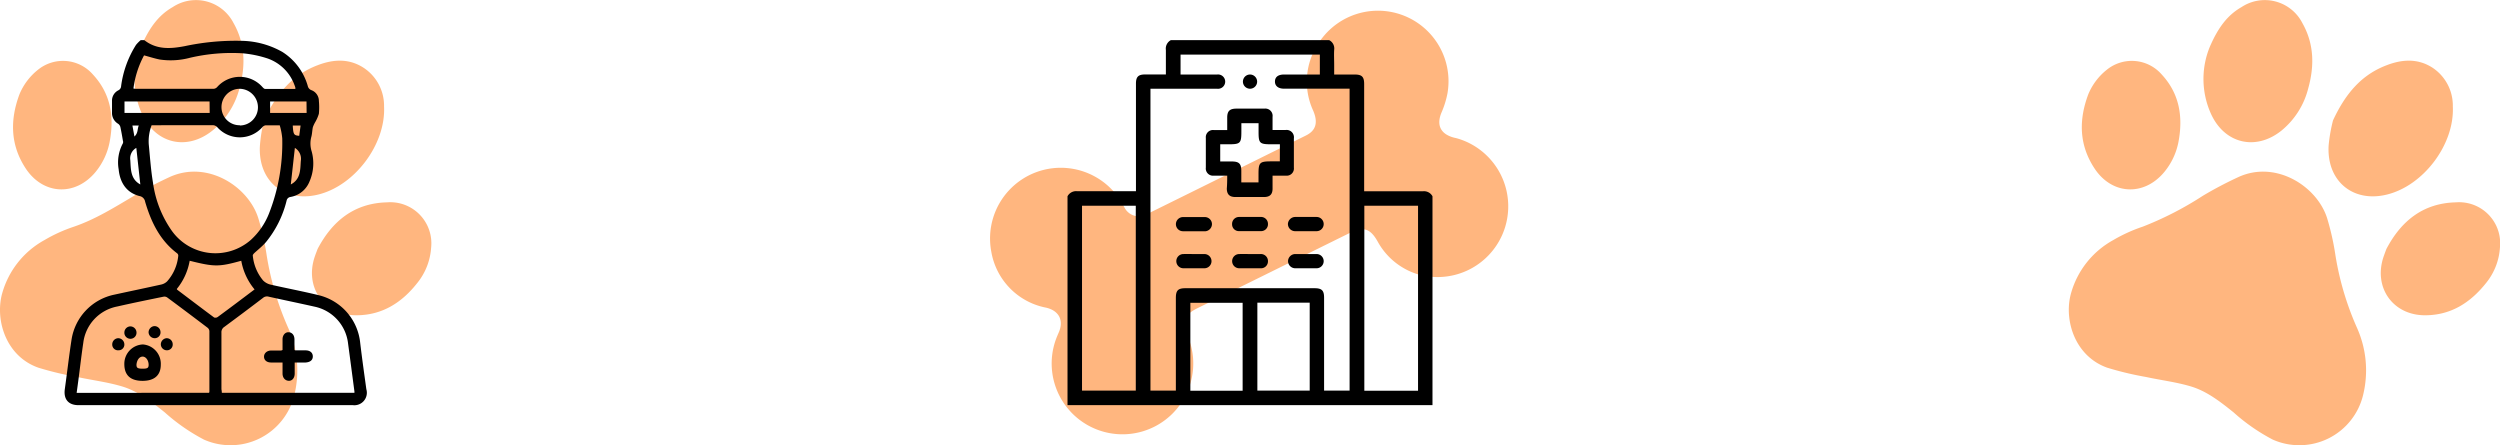
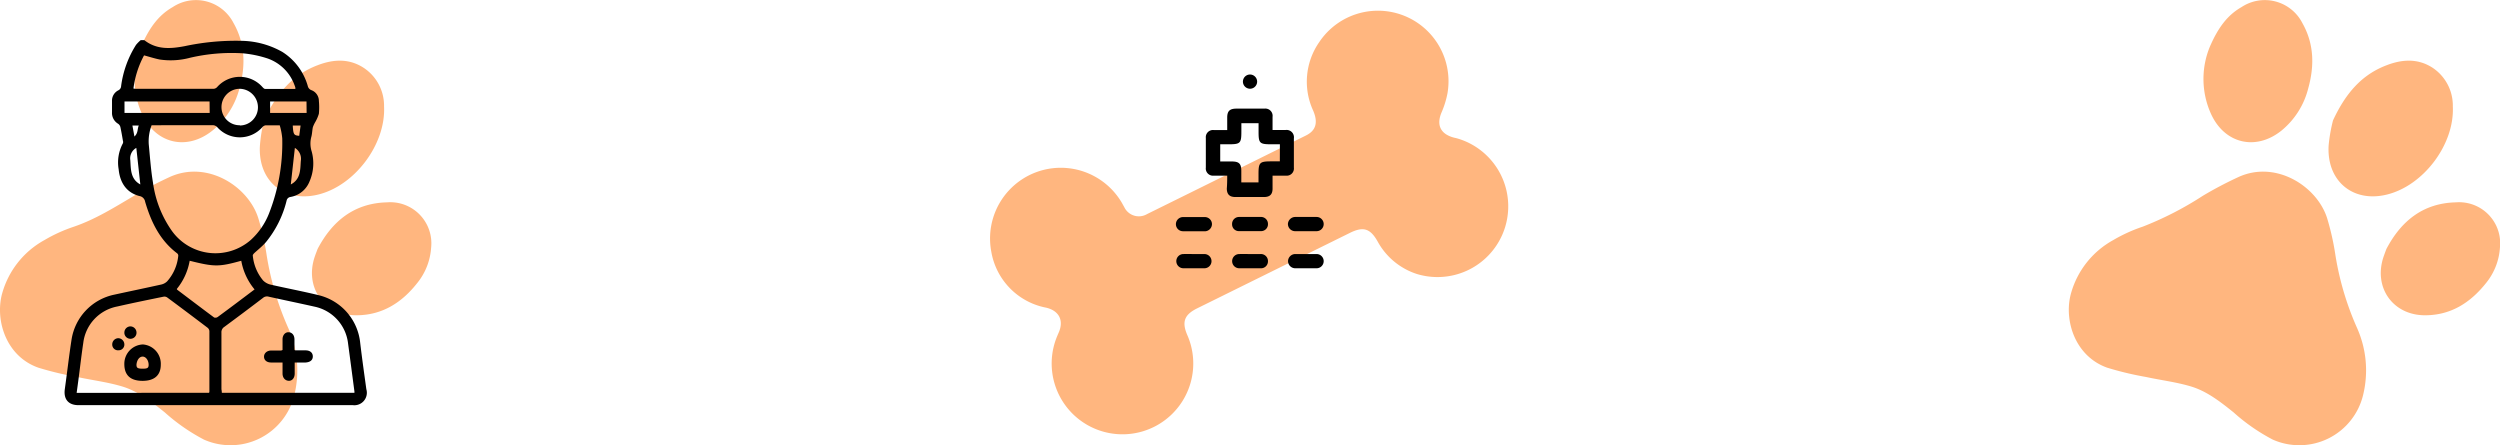
<svg xmlns="http://www.w3.org/2000/svg" viewBox="0 0 436.13 77.69">
  <defs>
    <style>.cls-1,.cls-3{opacity:0.5;}.cls-2,.cls-3{fill:#ff6e00;}</style>
  </defs>
  <g id="Capa_2" data-name="Capa 2">
    <g id="Capa_1-2" data-name="Capa 1">
      <g class="cls-1">
        <path class="cls-2" d="M396.49,76.69a33.17,33.17,0,0,1-6.85-4.76c-2.3-1.84-4.64-3.69-7.48-4.53-2.52-.75-5.18-1.07-7.76-1.63a55.79,55.79,0,0,1-6.81-1.63c-5.58-2-7.52-8.17-6.36-12.74a15.31,15.31,0,0,1,7.42-9.51,27,27,0,0,1,5.16-2.35,57.73,57.73,0,0,0,10.49-5.39,66.31,66.31,0,0,1,6.3-3.31c6.52-2.9,13.63,1.7,15.37,7.22a45.32,45.32,0,0,1,1.46,6.53,51,51,0,0,0,3.77,12.64,18.12,18.12,0,0,1,1.06,11.63A11.44,11.44,0,0,1,396.49,76.69Z" />
        <path class="cls-2" d="M407,21c2.26-4.86,5.1-8,9.33-9.61,2.74-1.06,5.51-1.24,8.1.47a7.92,7.92,0,0,1,3.47,6.72c.32,6.64-5.18,13.91-11.66,15.4-5.88,1.36-10.41-2.5-10-8.68A28.15,28.15,0,0,1,407,21Z" />
        <path class="cls-2" d="M385.48,8.23c1.46-3.4,3.1-5.59,5.57-7A7.36,7.36,0,0,1,401.64,4c2.06,3.62,2.13,7.45,1.05,11.36A13.9,13.9,0,0,1,398,22.79c-4.46,3.57-9.91,2.29-12.28-2.91A14.76,14.76,0,0,1,385.48,8.23Z" />
        <path class="cls-2" d="M416.31,43.44c2.57-4.9,6.41-8,12.11-8.14a7.17,7.17,0,0,1,7.7,7.93,10.9,10.9,0,0,1-2.37,6.08C431,52.79,427.58,55,423.05,55c-5.65,0-9.07-4.92-7.21-10.28C416,44.27,416.15,43.86,416.31,43.44Z" />
-         <path class="cls-2" d="M364.31,16.44a10.67,10.67,0,0,1,3.2-4.25,6.92,6.92,0,0,1,9.61.81c3.08,3.32,3.73,7.32,2.94,11.64a11.7,11.7,0,0,1-2.53,5.41c-3.52,4.21-9.08,3.95-12.12-.64C362.69,25.31,362.62,20.93,364.31,16.44Z" />
      </g>
      <g class="cls-1">
        <path class="cls-2" d="M35.58,76.69a33.44,33.44,0,0,1-6.85-4.76c-2.3-1.84-4.64-3.69-7.48-4.53-2.52-.75-5.17-1.07-7.76-1.63a55.79,55.79,0,0,1-6.81-1.63C1.11,62.17-.84,56,.32,51.4a15.31,15.31,0,0,1,7.42-9.51,26.8,26.8,0,0,1,5.17-2.35c3.77-1.29,7.09-3.39,10.49-5.39a65,65,0,0,1,6.29-3.31c6.53-2.9,13.64,1.7,15.37,7.22a44.05,44.05,0,0,1,1.47,6.53,50.94,50.94,0,0,0,3.76,12.64,18.06,18.06,0,0,1,1.07,11.63A11.45,11.45,0,0,1,35.58,76.69Z" />
        <path class="cls-2" d="M46.05,21c2.26-4.86,5.1-8,9.33-9.61,2.74-1.06,5.51-1.24,8.11.47A7.93,7.93,0,0,1,67,18.58c.32,6.64-5.18,13.91-11.65,15.4-5.88,1.36-10.42-2.5-10-8.68A28.15,28.15,0,0,1,46.05,21Z" />
        <path class="cls-2" d="M24.57,8.23c1.47-3.4,3.1-5.59,5.57-7A7.36,7.36,0,0,1,40.73,4c2.06,3.62,2.13,7.45,1.06,11.36a14,14,0,0,1-4.74,7.43c-4.47,3.57-9.91,2.29-12.28-2.91A14.76,14.76,0,0,1,24.57,8.23Z" />
        <path class="cls-2" d="M55.4,43.44c2.57-4.9,6.41-8,12.11-8.14a7.17,7.17,0,0,1,7.7,7.93,10.9,10.9,0,0,1-2.37,6.08C70.13,52.79,66.67,55,62.15,55c-5.65,0-9.08-4.92-7.22-10.28C55.08,44.27,55.25,43.86,55.4,43.44Z" />
-         <path class="cls-2" d="M3.4,16.44a10.67,10.67,0,0,1,3.2-4.25,6.92,6.92,0,0,1,9.61.81c3.09,3.32,3.74,7.32,2.94,11.64a11.68,11.68,0,0,1-2.52,5.41C13.1,34.26,7.55,34,4.5,29.41,1.79,25.31,1.72,20.93,3.4,16.44Z" />
      </g>
      <path d="M25.17,7c2.16,1.7,4.59,1.52,7.06,1.05A42.55,42.55,0,0,1,42,7.12a14.93,14.93,0,0,1,7.24,1.93A10.36,10.36,0,0,1,53.69,15a1,1,0,0,0,.64.73,2,2,0,0,1,1.3,1.87,12,12,0,0,1,0,2.24A6.63,6.63,0,0,1,55,21.29a5.24,5.24,0,0,0-.42.9c-.12.54-.12,1.11-.26,1.65a4.51,4.51,0,0,0,.05,2.57A7.88,7.88,0,0,1,54,31.65a4.37,4.37,0,0,1-3.32,2.71A.79.79,0,0,0,50,35a18.31,18.31,0,0,1-3.59,7.22c-.59.69-1.31,1.26-2,1.89-.14.13-.33.34-.31.47a7.89,7.89,0,0,0,1.8,4.35,2.74,2.74,0,0,0,1.25.71c2.8.64,5.63,1.17,8.42,1.85a9.54,9.54,0,0,1,7.27,8.35c.32,2.69.7,5.38,1.07,8.06a2.18,2.18,0,0,1-2.36,2.78H13.69c-1.77,0-2.63-1.05-2.38-2.81.4-2.87.73-5.75,1.17-8.62a9.49,9.49,0,0,1,7.43-7.84c2.75-.6,5.5-1.17,8.25-1.78a2.15,2.15,0,0,0,1-.55A7.84,7.84,0,0,0,31.1,44.6a.51.51,0,0,0-.19-.4c-3-2.26-4.55-5.46-5.59-9a1.2,1.2,0,0,0-1-1c-2.14-.56-3.38-2.19-3.62-4.67A7,7,0,0,1,21.44,25a.65.65,0,0,0,0-.46c-.13-.79-.27-1.59-.44-2.38a1,1,0,0,0-.38-.56,2.19,2.19,0,0,1-1.08-2c0-.67,0-1.33,0-2a2,2,0,0,1,1.08-1.83.86.86,0,0,0,.51-.76,17.76,17.76,0,0,1,2.6-7.18A6.24,6.24,0,0,1,24.55,7Zm1.28,14.85a7.89,7.89,0,0,0-.5,3.31c.22,2.25.37,4.5.74,6.72A19,19,0,0,0,30,40.3a9.35,9.35,0,0,0,13.76,1.55,12.34,12.34,0,0,0,3.15-4.56,33.64,33.64,0,0,0,2.33-13.12,11.32,11.32,0,0,0-.44-2.31c-.88,0-1.66,0-2.45,0a.94.94,0,0,0-.56.3,5.25,5.25,0,0,1-7.91,0,1.11,1.11,0,0,0-.73-.32c-1.62,0-3.23,0-4.85,0ZM38.7,68.52H61.83a1.72,1.72,0,0,0,0-.23c-.37-2.79-.73-5.58-1.11-8.37a7.41,7.41,0,0,0-5.83-6.42c-2.67-.6-5.34-1.15-8-1.74a1.07,1.07,0,0,0-1,.2c-2.24,1.71-4.5,3.4-6.76,5.07a1.09,1.09,0,0,0-.5,1c0,3.29,0,6.58,0,9.88C38.67,68.09,38.69,68.29,38.7,68.52Zm-2.22,0a1.23,1.23,0,0,0,.05-.21c0-3.52,0-7,0-10.56a.86.86,0,0,0-.35-.6c-2.32-1.76-4.66-3.52-7-5.25a.85.85,0,0,0-.66-.14c-2.69.55-5.39,1.1-8.07,1.71a7.36,7.36,0,0,0-5.92,6.33c-.3,2-.53,4-.79,6-.12.91-.24,1.82-.37,2.74ZM23.28,15.44a3.11,3.11,0,0,0,.34.05H37.3a.94.94,0,0,0,.6-.32,5.27,5.27,0,0,1,7.87,0c.13.14.31.34.47.34,1.76,0,3.52,0,5.28,0a.68.68,0,0,0,0-.24,2.83,2.83,0,0,0-.14-.41,7.67,7.67,0,0,0-4.76-4.68,19.58,19.58,0,0,0-4.29-.88,32,32,0,0,0-9.19.78,13,13,0,0,1-5.29.3c-.9-.18-1.78-.47-2.72-.72A16.58,16.58,0,0,0,23.28,15.44Zm7.57,35,.06.1c2.15,1.62,4.29,3.25,6.45,4.85a.71.71,0,0,0,.62-.09c1-.74,2.06-1.52,3.08-2.29l3.35-2.52a10.72,10.72,0,0,1-2.32-5c-3.9,1.08-4.68,1.08-9,0A10.63,10.63,0,0,1,30.85,50.4Zm11-28.55A3.17,3.17,0,0,0,45,18.7a3.23,3.23,0,0,0-3.2-3.21,3.19,3.19,0,0,0-3.16,3.23A3.15,3.15,0,0,0,41.87,21.85Zm-5.29-4.19H21.72v2H36.58Zm16.91,0H47.12v2h6.37ZM23.78,25.8a2.08,2.08,0,0,0-1.05,2.12c.11,1.59,0,3.3,1.75,4.26Zm27.66,0-.71,6.38c1.74-.92,1.64-2.57,1.75-4.12A2.22,2.22,0,0,0,51.44,25.8Zm1-3.9H51.07c.1,1.57.19,1.72,1.13,1.79Zm-29.34,0,.35,1.92c.68-.63.49-1.33.76-1.92Z" />
      <path d="M49.29,61.05c0-.64,0-1.26,0-1.88s.39-1.2,1-1.21,1.07.45,1.08,1.24c0,.6,0,1.2,0,1.8l.09.12H53.3c.79,0,1.27.41,1.27,1.06s-.46,1-1.25,1.06H51.41c0,.68,0,1.3,0,1.91,0,.78-.42,1.28-1,1.28S49.3,66,49.29,65.17c0-.61,0-1.23,0-1.93h-2c-.75,0-1.22-.41-1.23-1s.48-1.08,1.24-1.09h1.74A1,1,0,0,0,49.29,61.05Z" />
      <path d="M28.05,63.62c0,1.86-1.14,2.84-3.23,2.82s-3.15-1-3.13-3a3.37,3.37,0,0,1,3.24-3.35A3.38,3.38,0,0,1,28.05,63.62Zm-3.2.7c.86,0,1.07-.12,1.08-.66,0-.79-.48-1.46-1.06-1.45s-1,.64-1.06,1.4C23.8,64.17,24,64.31,24.85,64.32Z" />
      <path d="M20.66,61.11a1,1,0,0,1-1.08-1A1.08,1.08,0,0,1,20.63,59a1.09,1.09,0,0,1,1.06,1A1,1,0,0,1,20.66,61.11Z" />
-       <path d="M28,57.91A1,1,0,0,1,27,59a1.07,1.07,0,0,1-1.08-1.05,1.1,1.1,0,0,1,1-1.06A1.05,1.05,0,0,1,28,57.91Z" />
-       <path d="M29.11,61.11A1.05,1.05,0,0,1,28.06,60a1.09,1.09,0,0,1,1-1,1.06,1.06,0,0,1,1.07,1.06A1,1,0,0,1,29.11,61.11Z" />
      <path d="M23.81,57.94a1.06,1.06,0,1,1-2.11,0,1.07,1.07,0,0,1,1-1A1.08,1.08,0,0,1,23.81,57.94Z" />
      <path class="cls-3" d="M254.37,24.19a12.34,12.34,0,1,1-7.19,23.61,12,12,0,0,1-6.83-5.64c-1.3-2.32-2.51-2.7-4.88-1.52L208.85,53.79c-2.25,1.11-2.71,2.37-1.72,4.67a12.35,12.35,0,1,1-22.82.47c.12-.3.24-.59.37-.88.95-2.12.1-3.82-2.15-4.37a12,12,0,0,1-9.6-9.79,12.34,12.34,0,0,1,22.82-8.44c.12.22.24.44.37.66a2.82,2.82,0,0,0,4,1.23q13.86-6.84,27.72-13.71c1.75-.87,2.12-2.28,1.25-4.32a12.08,12.08,0,0,1,1.08-12,12.31,12.31,0,0,1,22.34,9,16.12,16.12,0,0,1-1,3.24c-1,2.28-.19,3.88,2.22,4.48C254,24.08,254.26,24.16,254.37,24.19Z" />
-       <path d="M249.9,34.24V70.68H186.23V34.24a1.69,1.69,0,0,1,1.69-.88c3.19,0,6.38,0,9.57,0h.68V14.59c0-1.19.41-1.6,1.6-1.6h3.62c0-1.47,0-2.88,0-4.28A1.67,1.67,0,0,1,204.26,7h27.61a1.62,1.62,0,0,1,.88,1.69c-.05.87,0,1.74,0,2.61V13h3.56c1.28,0,1.67.39,1.67,1.67V33.37h.74c3.17,0,6.33,0,9.5,0A1.68,1.68,0,0,1,249.9,34.24ZM200.7,15.47V68.14h4.43v-.79q0-7.68,0-15.35c0-1.33.37-1.72,1.68-1.72h22.5c1.29,0,1.68.39,1.68,1.67V68.14h4.45V15.47H224c-1,0-1.59-.47-1.58-1.26S223,13,224,13h6.25V9.53h-24.3V13h6.38a1.25,1.25,0,1,1,0,2.48H200.7ZM188.76,35.89V68.14h9.38V35.89Zm49.25,0V68.16h9.37V35.89ZM216.78,68.16V52.82h-9.12V68.16Zm2.57-15.36V68.14h9.13V52.8Z" />
      <path d="M214.09,30.64h-2.31a1.26,1.26,0,0,1-1.42-1.41q0-2.58,0-5.16a1.25,1.25,0,0,1,1.39-1.38h2.34V20.52c0-1.14.43-1.56,1.58-1.57h4.91A1.27,1.27,0,0,1,222,20.39c0,.75,0,1.49,0,2.29h2.27a1.28,1.28,0,0,1,1.45,1.45q0,2.55,0,5.1a1.26,1.26,0,0,1-1.42,1.41h-2.3c0,.78,0,1.52,0,2.26,0,1-.46,1.47-1.49,1.47-1.65,0-3.31,0-5,0-1,0-1.48-.46-1.49-1.47C214.08,32.18,214.09,31.45,214.09,30.64Zm9.19-5.47h-1.54c-2,0-2.18-.2-2.18-2.15V21.49h-3V22.9c0,2.1-.16,2.27-2.24,2.27h-1.45v3h2c1.29,0,1.68.39,1.68,1.65,0,.68,0,1.35,0,2h3V30.37c0-2,.19-2.22,2.18-2.22h1.54Z" />
      <path d="M227.88,37.85c.6,0,1.2,0,1.8,0a1.24,1.24,0,1,1,0,2.48H226a1.26,1.26,0,0,1-1.32-1.27A1.29,1.29,0,0,1,226,37.85h1.86Z" />
      <path d="M208.31,44.32c.6,0,1.2,0,1.8,0a1.24,1.24,0,1,1,0,2.48q-1.83,0-3.66,0a1.24,1.24,0,1,1,0-2.48C207.07,44.3,207.69,44.32,208.31,44.32Z" />
      <path d="M227.88,44.32c.6,0,1.2,0,1.8,0a1.24,1.24,0,1,1,0,2.48q-1.83,0-3.66,0a1.26,1.26,0,0,1-1.32-1.27A1.27,1.27,0,0,1,226,44.32h1.86Z" />
      <path d="M208.27,40.34c-.62,0-1.24,0-1.86,0a1.23,1.23,0,0,1-1.27-1.24,1.24,1.24,0,0,1,1.29-1.23c1.25,0,2.49,0,3.73,0a1.24,1.24,0,0,1,1.27,1.25,1.27,1.27,0,0,1-1.3,1.23h-1.86Z" />
      <path d="M218.08,44.32h1.8a1.23,1.23,0,0,1,1.32,1.25,1.21,1.21,0,0,1-1.29,1.23c-1.24,0-2.48,0-3.72,0a1.24,1.24,0,1,1,0-2.48C216.84,44.3,217.46,44.32,218.08,44.32Z" />
      <path d="M218.11,37.85c.6,0,1.2,0,1.8,0a1.21,1.21,0,0,1,1.29,1.22,1.2,1.2,0,0,1-1.26,1.25q-1.89,0-3.78,0a1.18,1.18,0,0,1-1.22-1.22,1.21,1.21,0,0,1,1.25-1.25h1.92Z" />
      <path d="M219.31,14.26A1.24,1.24,0,1,1,218.13,13,1.25,1.25,0,0,1,219.31,14.26Z" />
    </g>
  </g>
</svg>